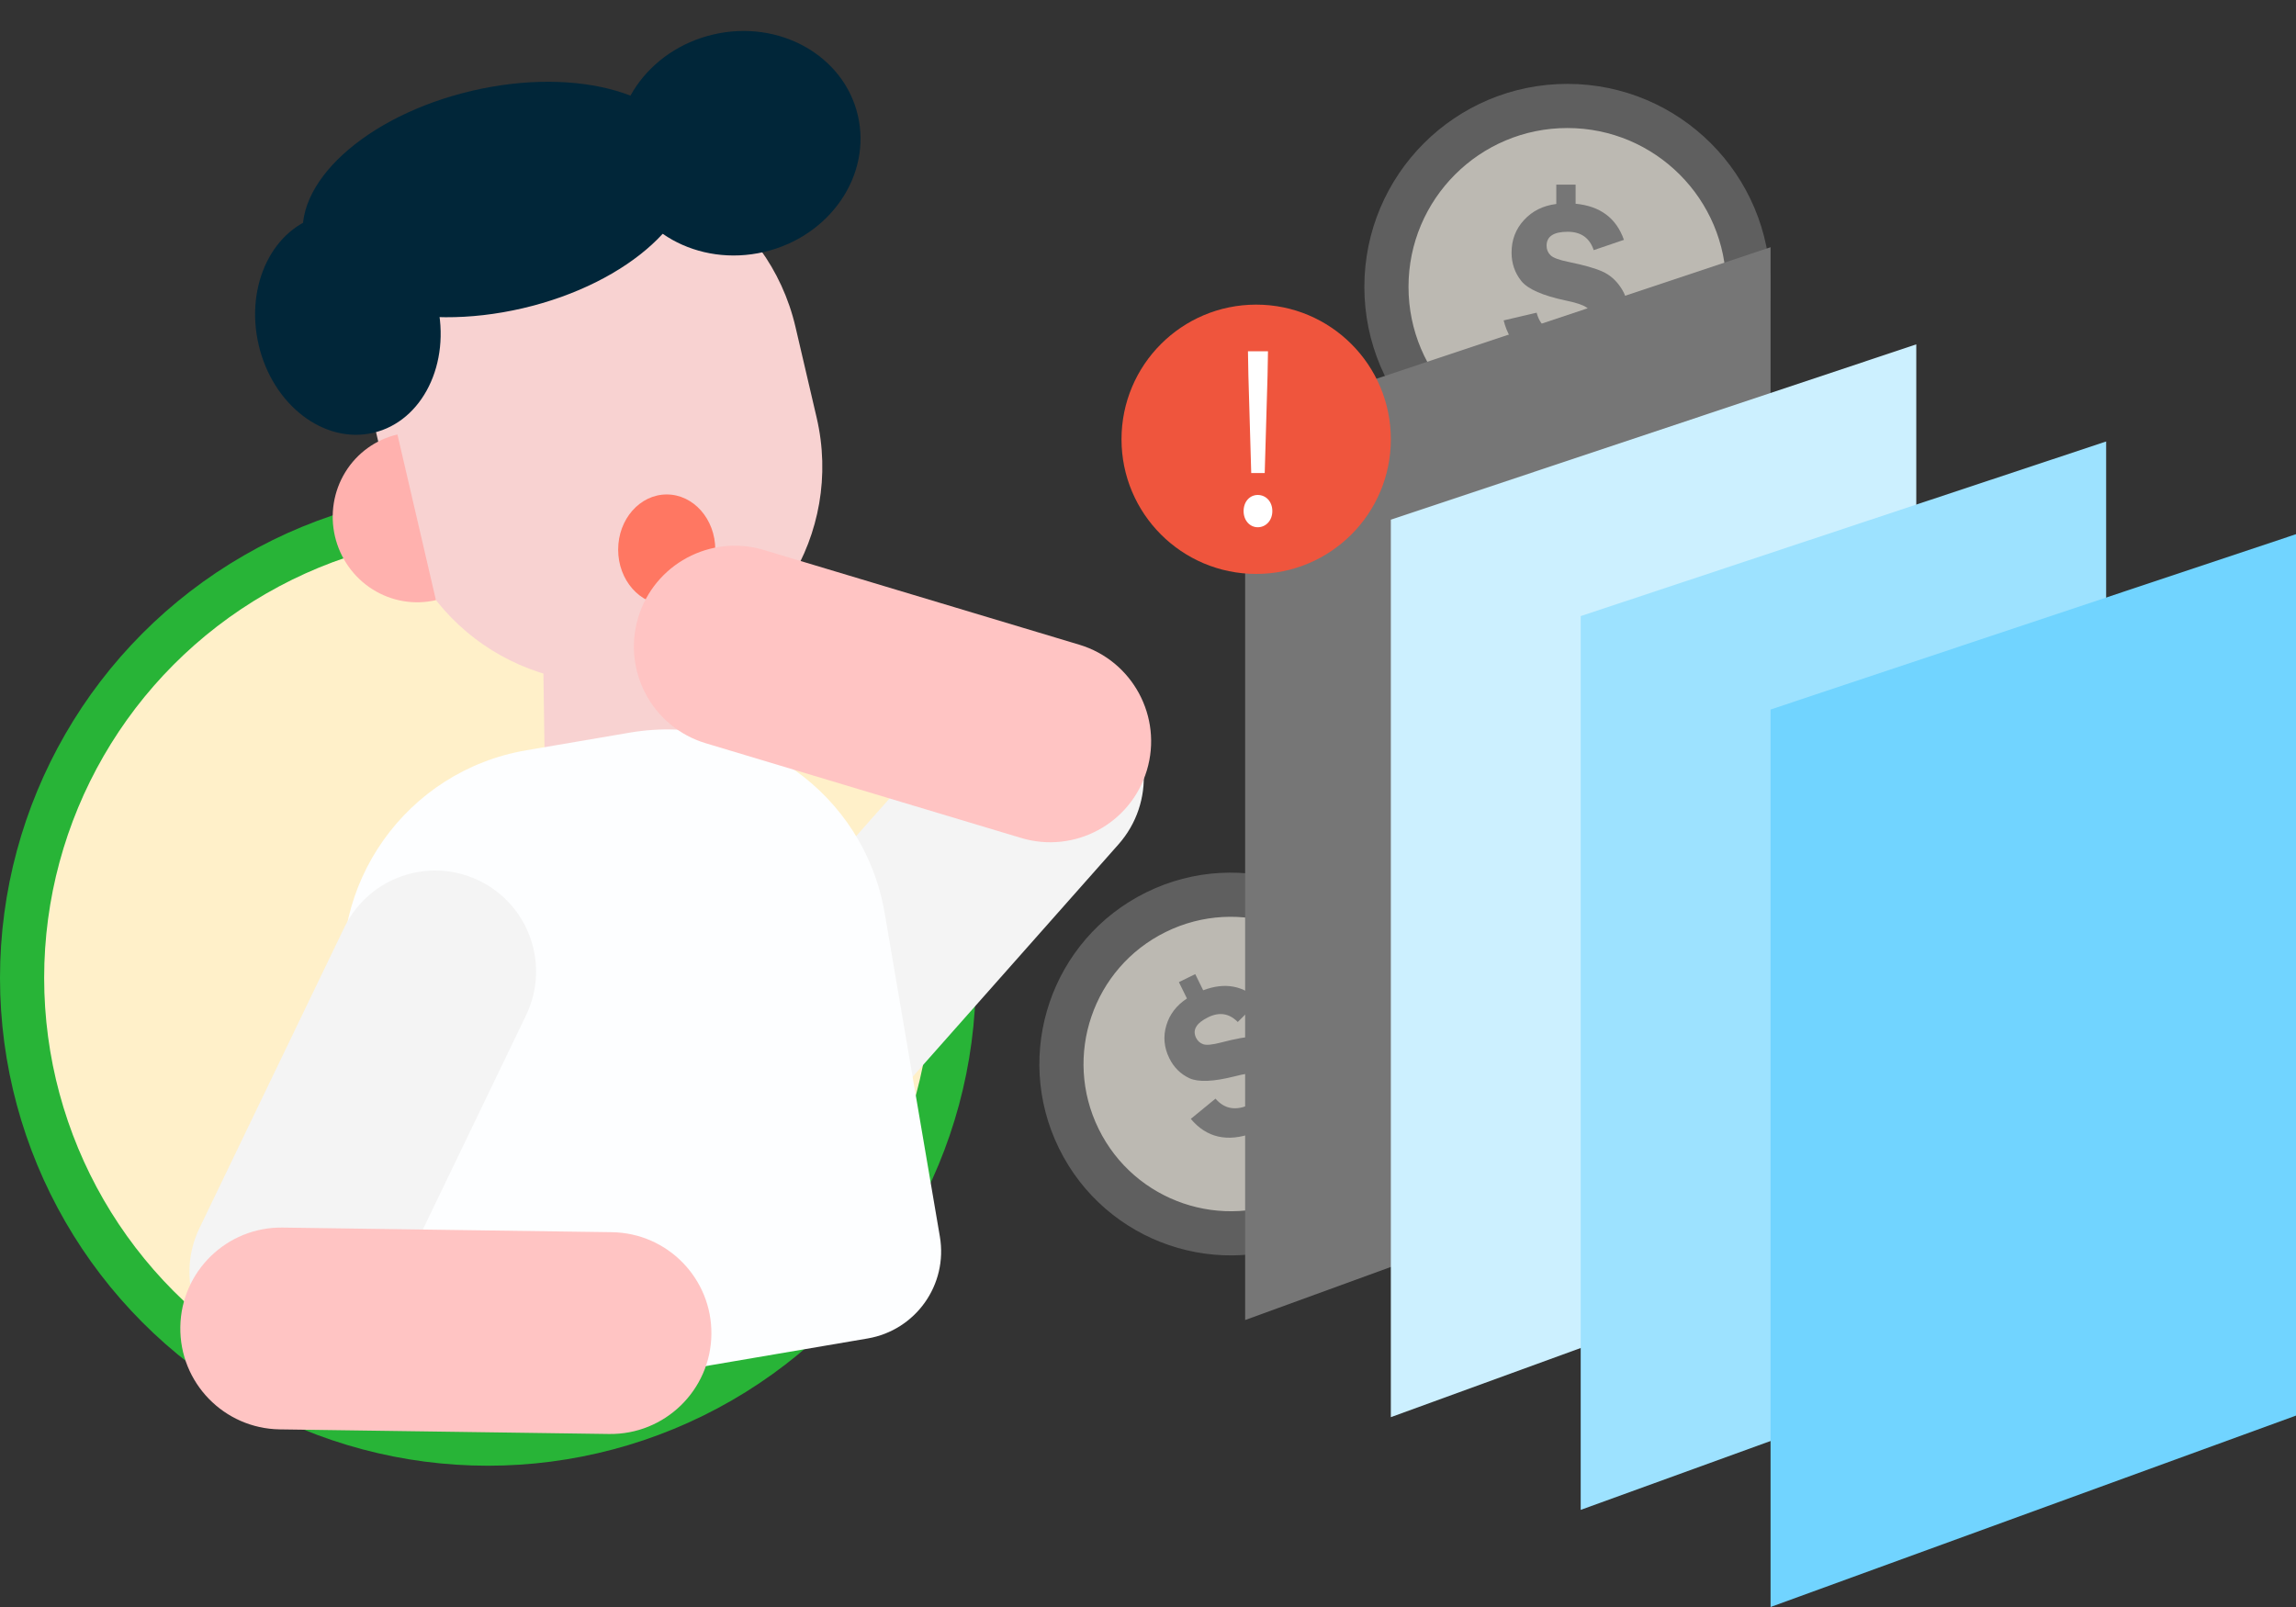
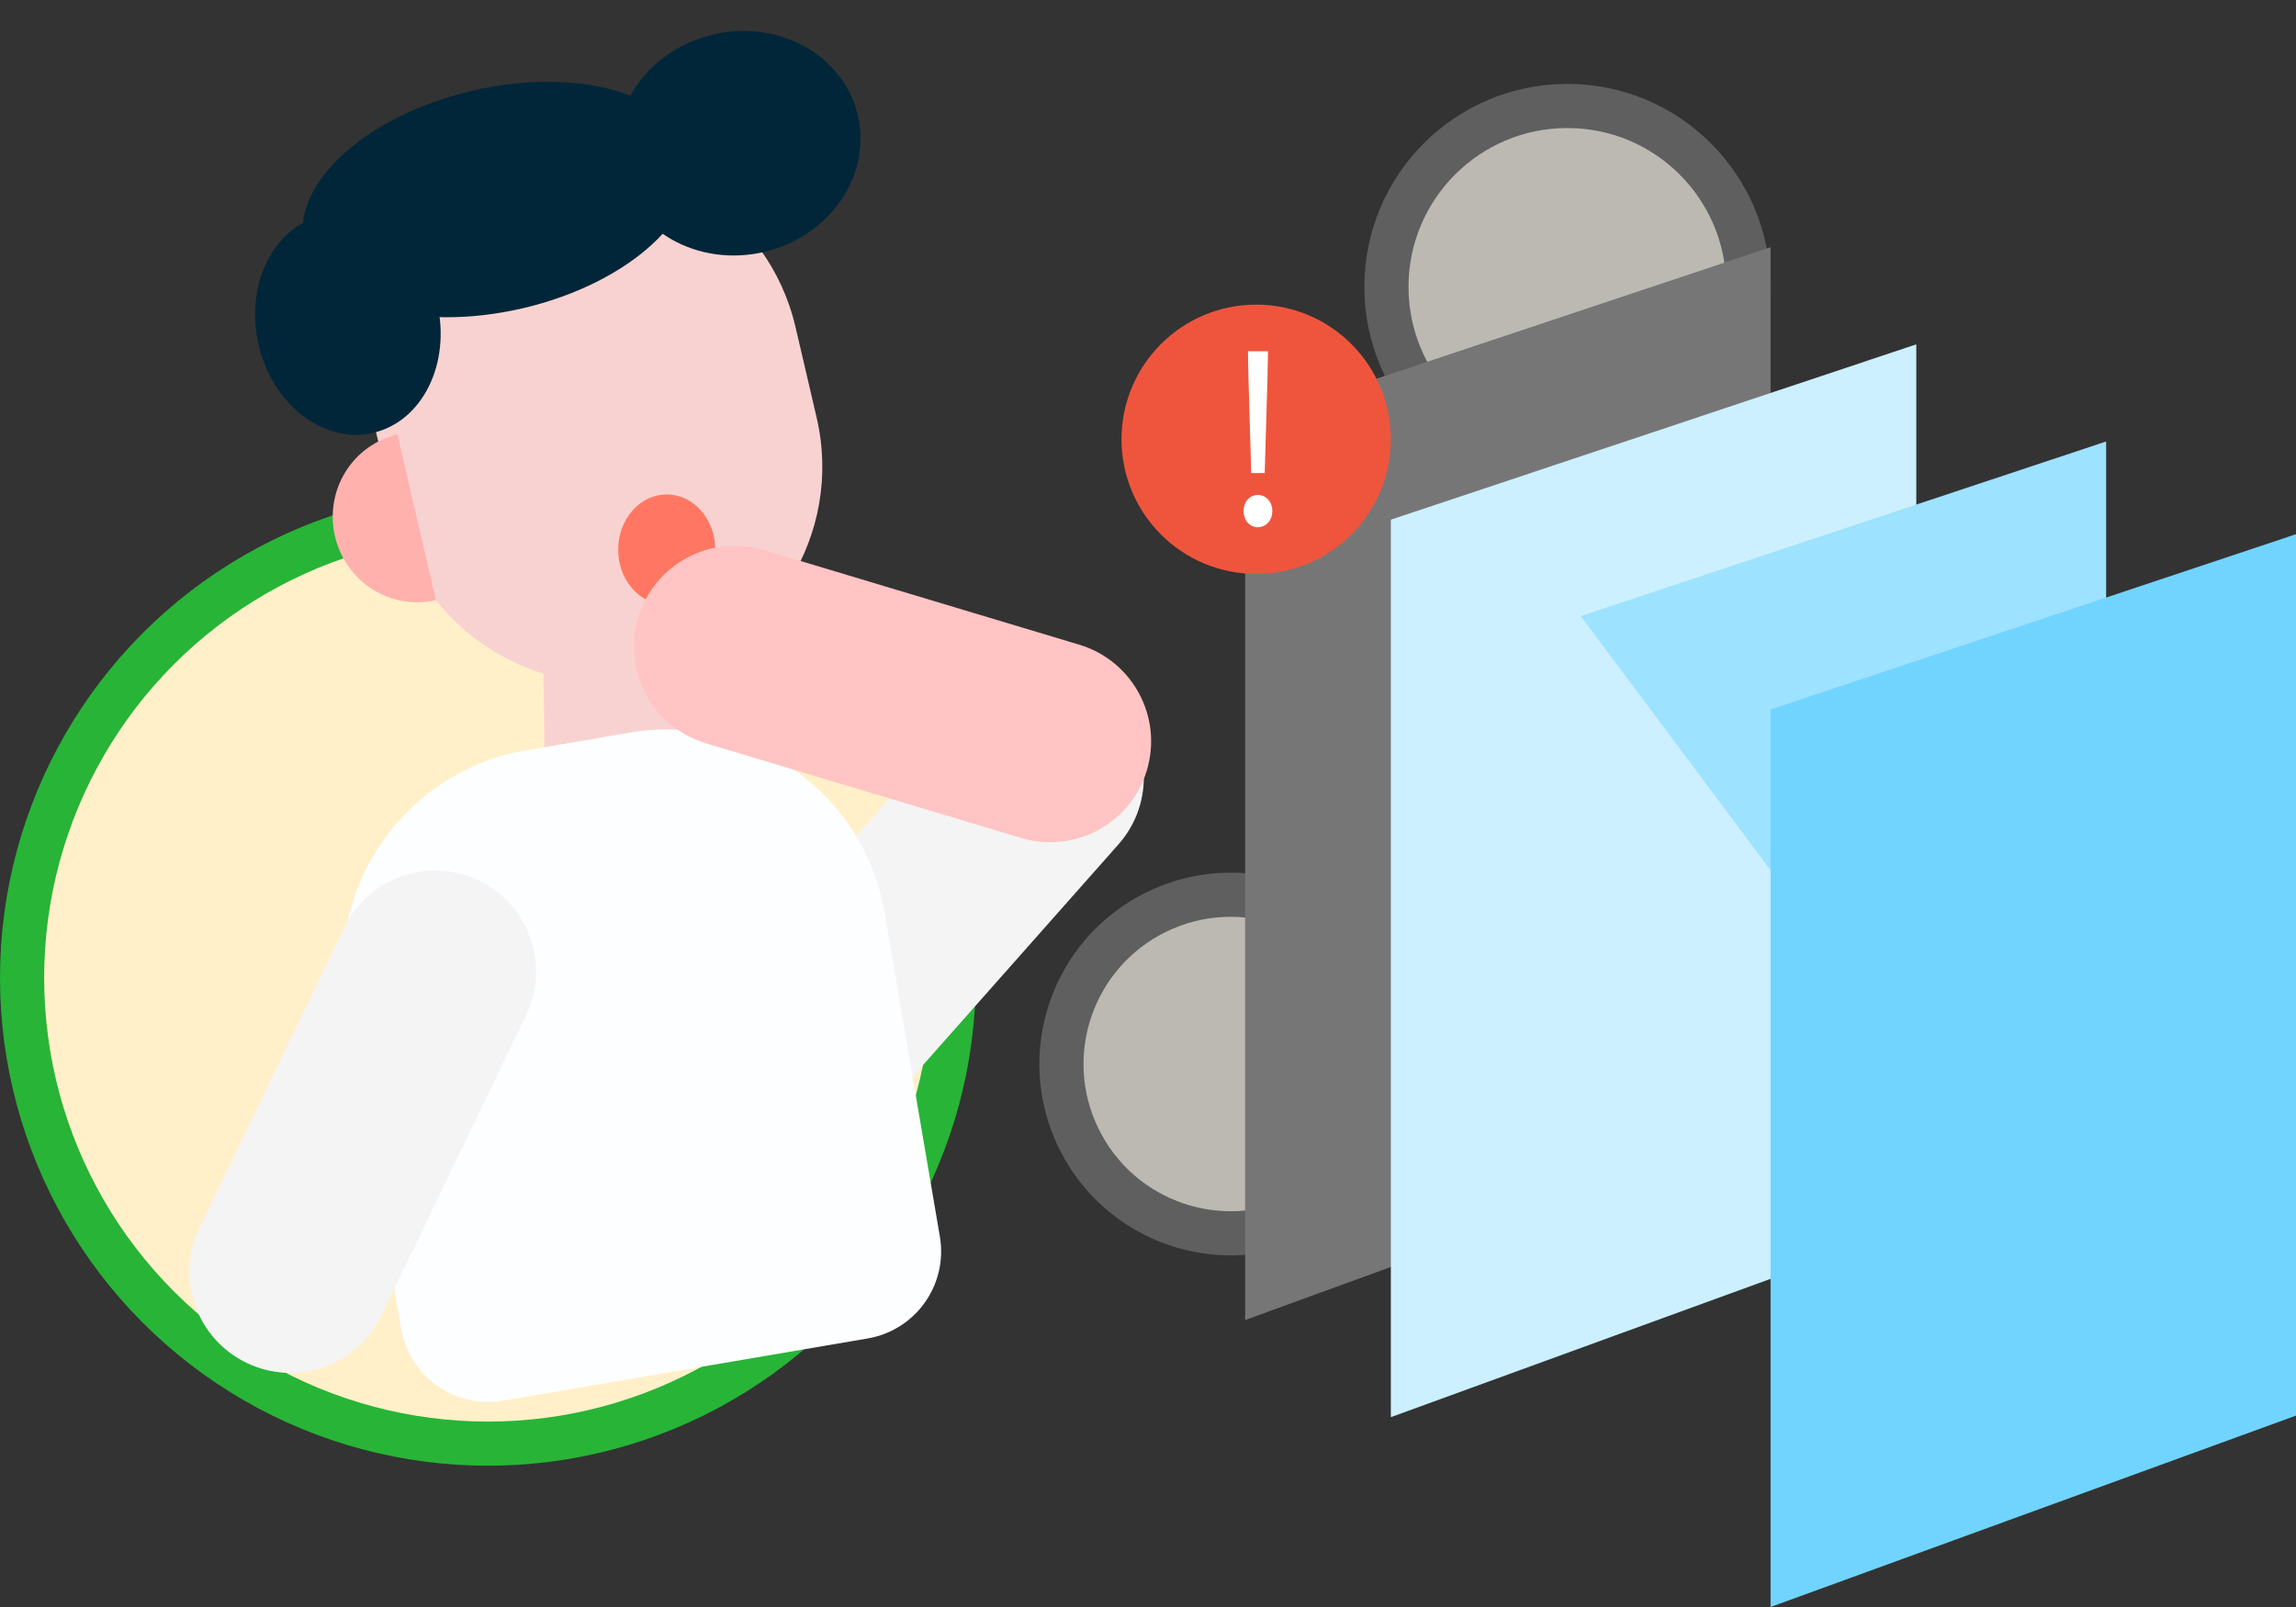
<svg xmlns="http://www.w3.org/2000/svg" width="520" height="364" viewBox="0 0 520 364" fill="none">
  <rect x="0" y="0" width="520" height="364" fill="#333333" stroke="none" />
  <circle cx="110.5" cy="221.5" r="105.5" fill="#FFF0C9" stroke="#28B437" stroke-width="10" />
  <circle cx="354.979" cy="64.979" r="40.979" fill="#BCB9B2" stroke="#5F5F5F" stroke-width="10" />
-   <path d="M356.844 82.196V87.465H352.471V82.224C345.934 81.522 341.96 78.305 340.548 72.574L348.017 70.827C348.868 74.099 351.203 75.735 355.024 75.735C356.871 75.735 358.247 75.375 359.152 74.654C360.075 73.933 360.537 73.064 360.537 72.047C360.537 71.012 360.13 70.208 359.315 69.635C358.5 69.062 356.907 68.535 354.535 68.054C349.393 66.963 346.07 65.503 344.567 63.673C343.083 61.824 342.34 59.67 342.34 57.212C342.34 54.328 343.282 51.869 345.165 49.836C347.048 47.784 349.483 46.573 352.471 46.203V41.822H356.844V46.148C362.42 46.684 366.069 49.41 367.789 54.328L360.945 56.657C360.021 53.884 358.057 52.498 355.051 52.498C351.864 52.498 350.271 53.551 350.271 55.659C350.271 56.509 350.57 57.23 351.167 57.822C351.765 58.395 353.114 58.894 355.214 59.319C358.727 60.04 361.298 60.77 362.927 61.51C364.575 62.249 365.951 63.442 367.055 65.087C368.178 66.732 368.739 68.572 368.739 70.605C368.739 73.415 367.753 75.957 365.779 78.231C363.805 80.486 360.827 81.808 356.844 82.196Z" fill="#767676" />
  <circle cx="278.745" cy="241.011" r="38.341" transform="rotate(-26.163 278.745 241.011)" fill="#BCB9B2" stroke="#5F5F5F" stroke-width="10" />
-   <path d="M287.479 254.803L289.669 259.261L285.969 261.078L283.791 256.644C277.969 258.766 273.269 257.697 269.693 253.435L275.286 248.853C277.366 251.267 280.022 251.681 283.254 250.093C284.817 249.325 285.831 248.448 286.297 247.462C286.779 246.468 286.808 245.541 286.386 244.681C285.956 243.805 285.277 243.294 284.349 243.148C283.422 243.002 281.855 243.218 279.648 243.797C274.844 245.012 271.426 245.157 269.394 244.233C267.369 243.286 265.846 241.773 264.824 239.693C263.626 237.253 263.4 234.781 264.148 232.278C264.889 229.759 266.446 227.722 268.82 226.168L266.999 222.461L270.698 220.644L272.496 224.304C277.437 222.439 281.657 223.23 285.156 226.676L280.334 231.491C278.4 229.529 276.162 229.172 273.619 230.421C270.923 231.746 270.013 233.3 270.889 235.083C271.242 235.802 271.794 236.288 272.546 236.54C273.29 236.777 274.638 236.638 276.592 236.125C279.864 235.275 282.342 234.824 284.028 234.773C285.73 234.713 287.39 235.15 289.008 236.083C290.641 237.009 291.881 238.332 292.726 240.052C293.894 242.43 294.116 244.99 293.391 247.734C292.658 250.463 290.688 252.819 287.479 254.803Z" fill="#767676" />
  <path d="M401 56L282 95.711V299L401 255.646V56Z" fill="#767676" />
  <path d="M434 78L315 117.711V321L434 277.646V78Z" fill="#CCF0FF" />
-   <path d="M477 100L358 139.547V342L477 298.825V100Z" fill="#9DE2FF" />
+   <path d="M477 100L358 139.547L477 298.825V100Z" fill="#9DE2FF" />
  <path d="M520 121L401 160.711V364L520 320.646V121Z" fill="#71D4FF" />
  <circle cx="284.5" cy="99.5" r="30.5" fill="#EF553D" />
  <path d="M283.379 107.152L282.738 85.058L282.639 79.573H287.174L287.076 85.058L286.435 107.152H283.379ZM284.857 119.427C283.083 119.427 281.653 117.912 281.653 115.77C281.653 113.577 283.083 112.114 284.857 112.114C286.681 112.114 288.16 113.577 288.16 115.77C288.16 117.912 286.681 119.427 284.857 119.427Z" fill="white" />
  <path d="M162.415 143.819L163.092 189.528L123.628 190.113L122.95 144.405L162.415 143.819Z" fill="#F8D2D1" />
  <path d="M168.021 253.089C158.571 244.72 157.695 230.275 166.064 220.824L219.086 160.956C227.455 151.506 241.901 150.63 251.351 158.999V158.999C260.801 167.368 261.677 181.814 253.308 191.264L200.286 251.132C191.917 260.582 177.471 261.459 168.021 253.089V253.089Z" fill="#F4F4F4" />
  <path d="M200.363 206.823C195.72 179.602 169.889 161.299 142.667 165.942L119.221 169.942C92 174.585 73.697 200.416 78.34 227.637L90.839 300.909C92.696 311.798 103.029 319.119 113.917 317.261L196.509 303.173C207.398 301.316 214.719 290.983 212.861 280.095L200.363 206.823Z" fill="#FDFEFF" />
  <path d="M108.471 199.455C97.099 193.977 83.438 198.755 77.96 210.127L45.172 278.189C39.694 289.561 44.472 303.222 55.845 308.7V308.7C67.217 314.179 80.878 309.401 86.356 298.028L119.143 229.967C124.622 218.594 119.844 204.934 108.471 199.455V199.455Z" fill="#F4F4F4" />
-   <path d="M40.837 300.591C41.014 287.969 51.389 277.88 64.012 278.057L138.582 279.103C151.204 279.28 161.293 289.655 161.116 302.277V302.277C160.939 314.899 150.563 324.988 137.941 324.811L63.371 323.766C50.748 323.589 40.66 313.213 40.837 300.591V300.591Z" fill="#FFC4C3" />
  <path d="M84.8 96.309C78.655 69.975 95.021 43.646 121.354 37.501V37.501C147.688 31.356 174.017 47.722 180.162 74.056L184.951 94.581C191.096 120.914 174.73 147.243 148.397 153.388V153.388C122.063 159.533 95.734 143.167 89.589 116.834L84.8 96.309Z" fill="#F8D2D1" />
  <path d="M194.286 26.143C197.461 39.746 187.946 53.593 173.036 57.073C158.125 60.552 143.464 52.346 140.29 38.743C137.116 25.14 146.63 11.292 161.541 7.813C176.451 4.333 191.112 12.54 194.286 26.143Z" fill="#012639" />
  <path d="M156.395 34.985C159.569 48.587 142.562 64.184 118.408 69.82C94.254 75.456 72.101 68.998 68.927 55.395C65.752 41.792 82.76 26.196 106.913 20.56C131.067 14.924 153.22 21.382 156.395 34.985Z" fill="#012639" />
  <path d="M98.998 68.689C102.173 82.292 95.698 95.43 84.537 98.035C73.375 100.639 61.754 91.723 58.58 78.121C55.406 64.518 61.88 51.379 73.042 48.775C84.203 46.17 95.824 55.086 98.998 68.689Z" fill="#012639" />
  <path d="M98.73 135.938C93.821 137.078 88.653 136.196 84.364 133.484C80.075 130.772 77.016 126.453 75.859 121.478C74.703 116.502 75.545 111.277 78.199 106.951C80.853 102.626 85.102 99.556 90.011 98.415L94.371 117.176L98.73 135.938Z" fill="#FFB1AE" />
  <ellipse cx="151" cy="124.5" rx="11" ry="12.5" fill="#FF7762" />
  <path d="M259.741 174.49C256.11 186.58 243.366 193.438 231.276 189.807L159.849 168.356C147.76 164.725 140.902 151.981 144.533 139.891V139.891C148.164 127.801 160.908 120.943 172.998 124.574L244.424 146.025C256.514 149.656 263.372 162.4 259.741 174.49V174.49Z" fill="#FFC4C3" />
</svg>